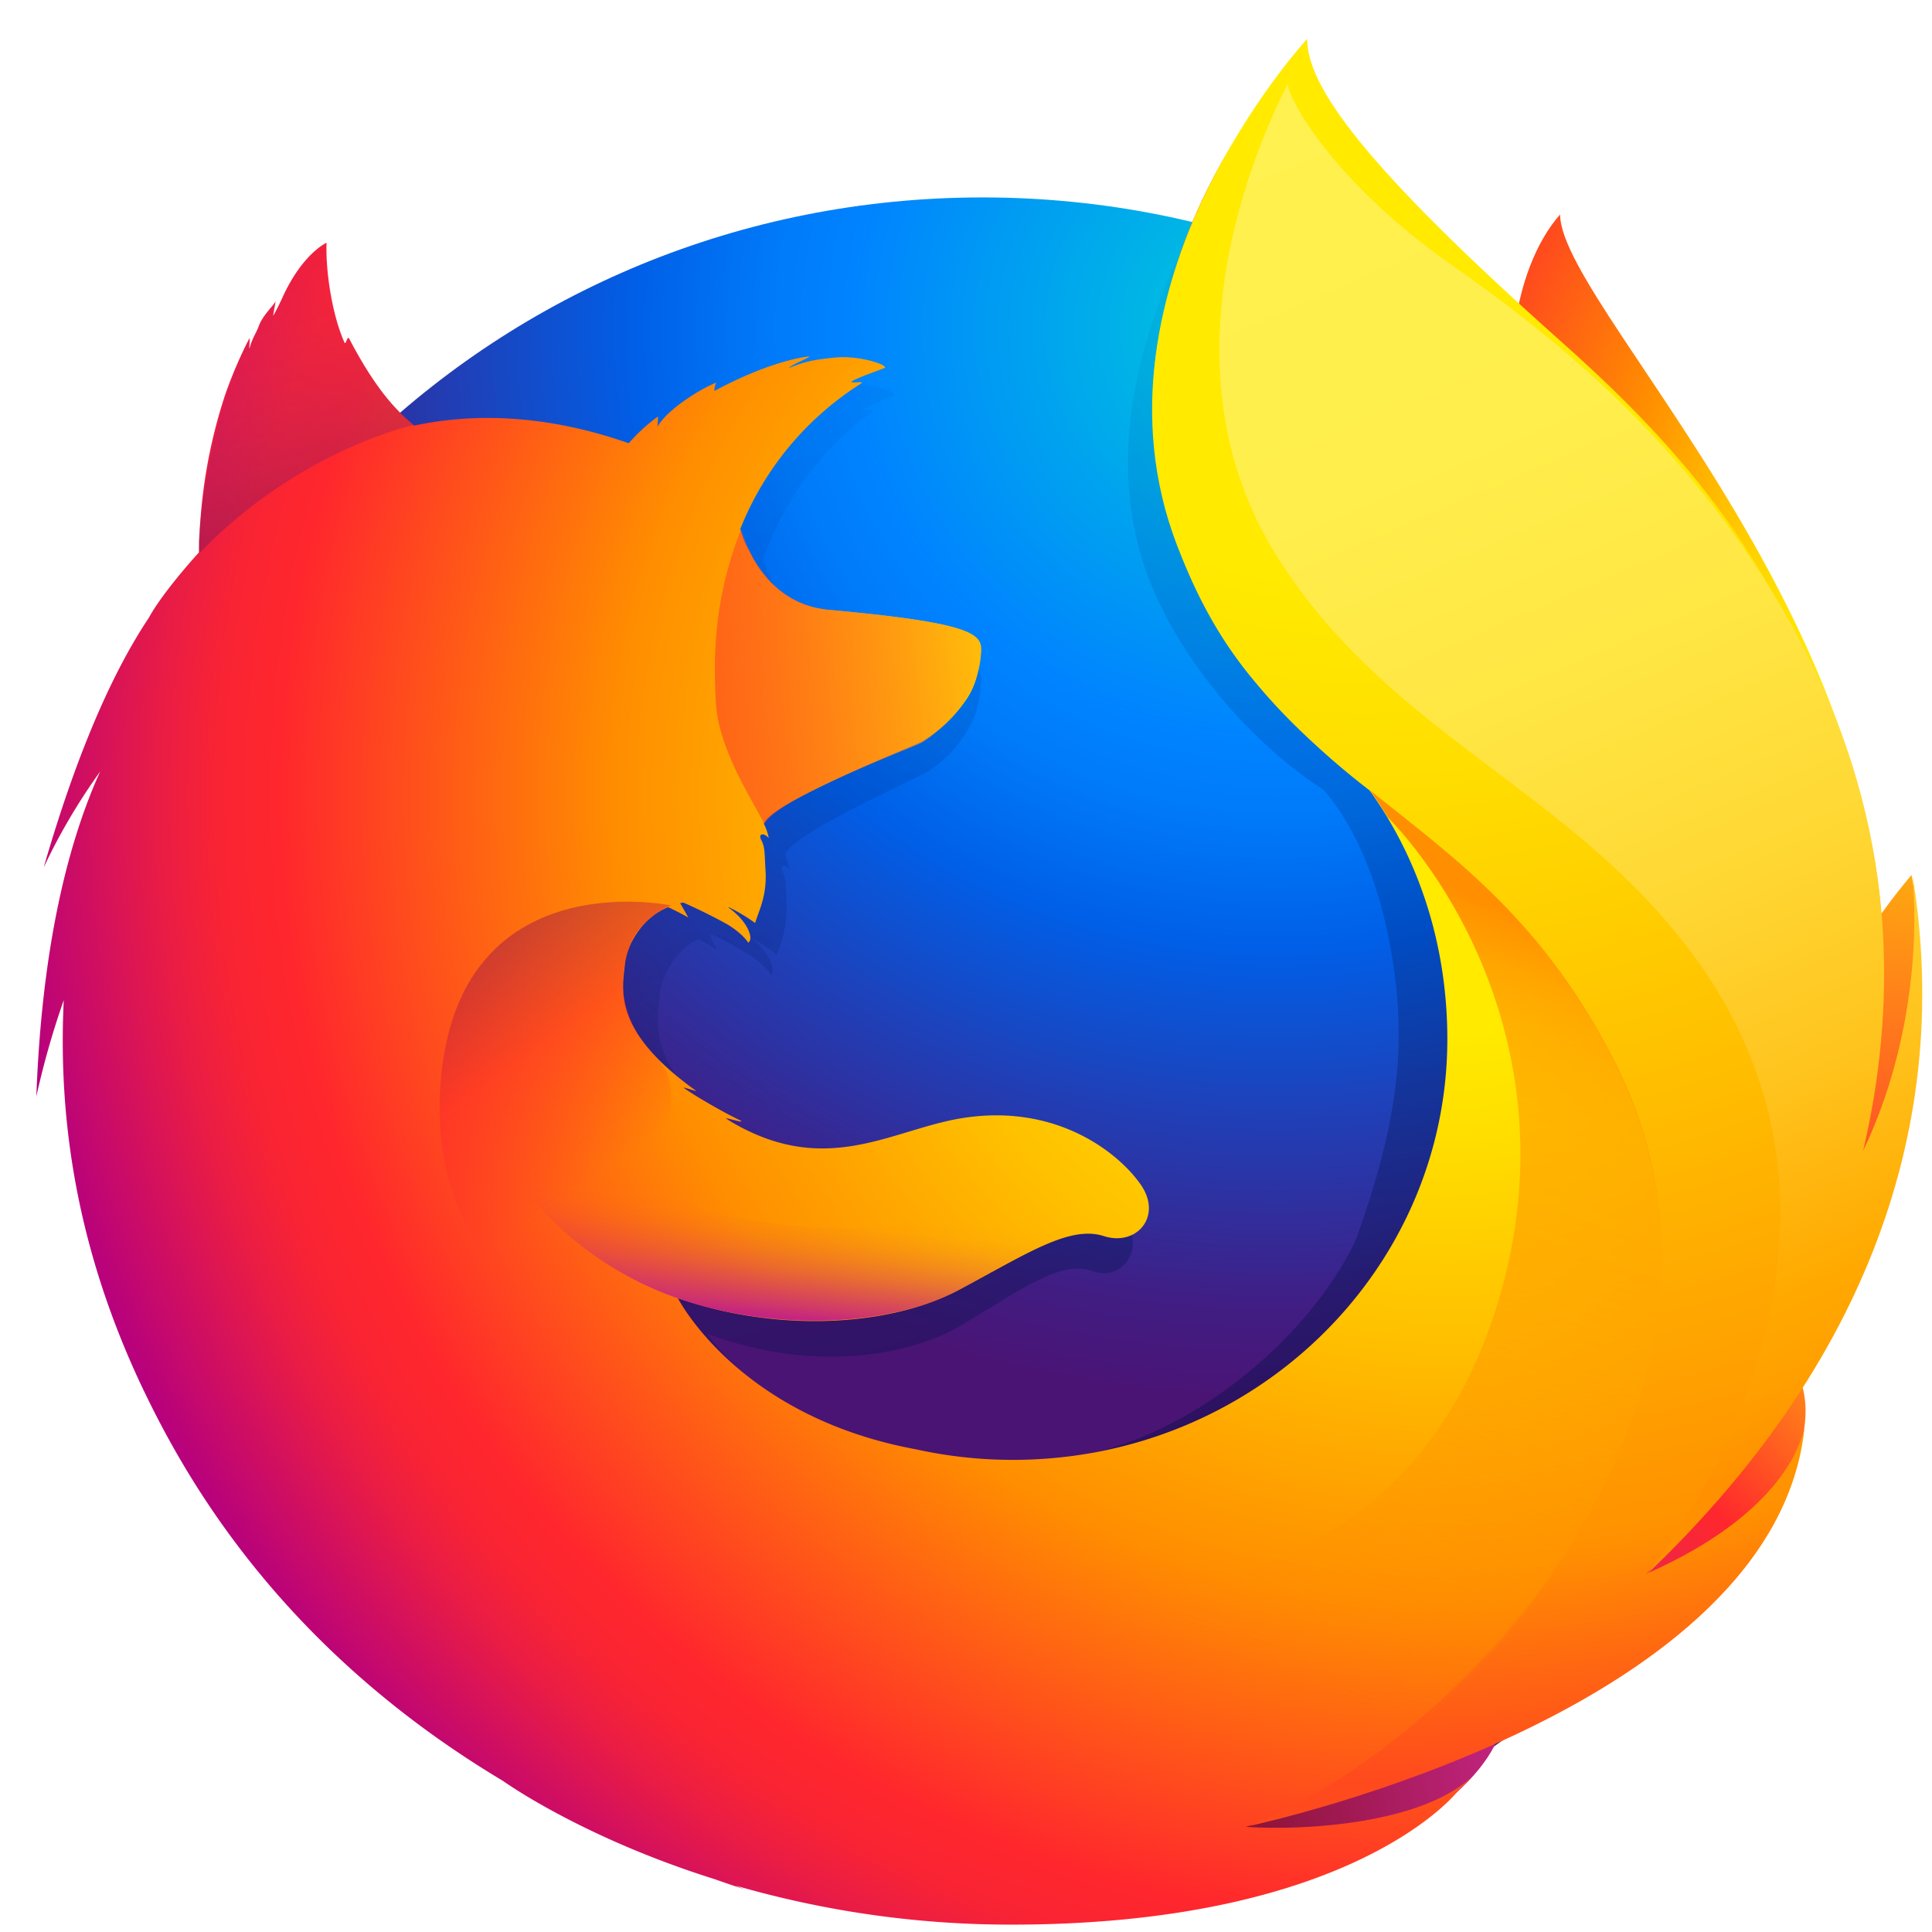
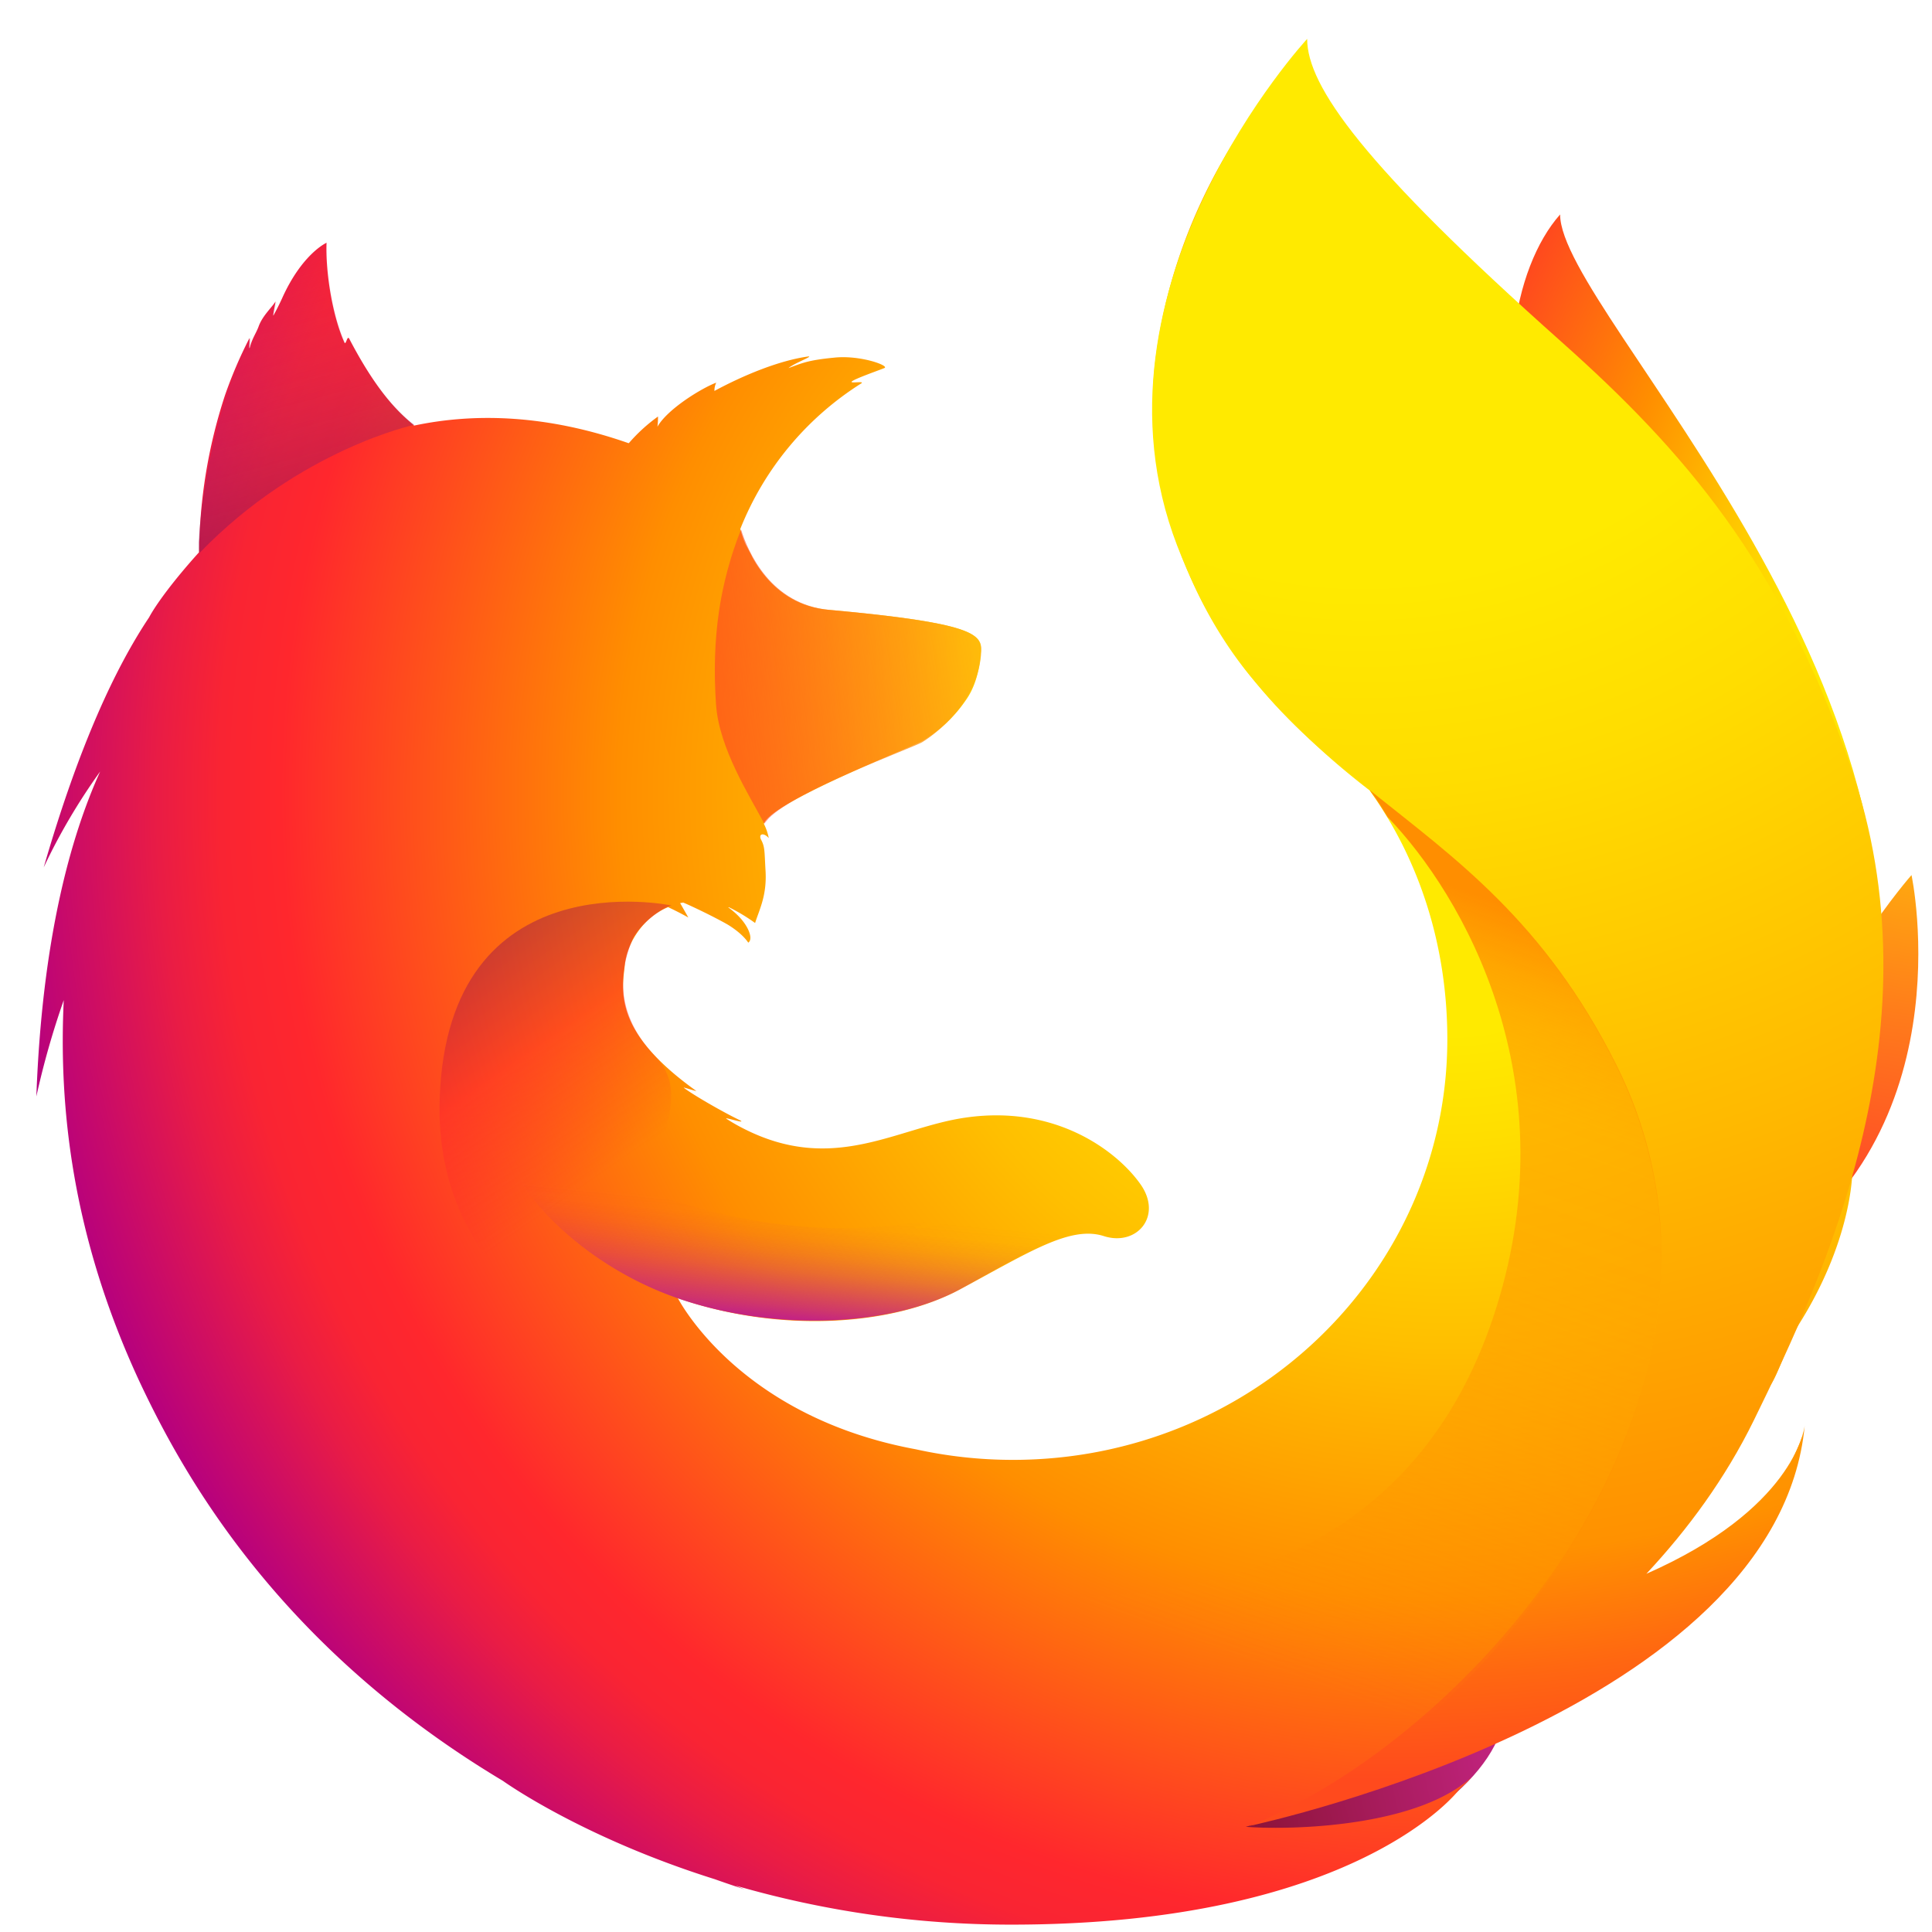
<svg xmlns="http://www.w3.org/2000/svg" width="43" height="43" fill="none" viewBox="0 0 43 43">
  <path fill="url(#a)" d="M34.723 4.773c-1.054 1.19-1.545 3.866-.476 6.58s2.707 2.124 3.728 4.89c1.348 3.651.72 8.556.72 8.556s1.621 4.547 2.75-.283c2.5-9.072-6.722-17.509-6.722-19.743" />
-   <path fill="url(#b)" d="M21.855 42.438c10.796 0 19.541-8.519 19.541-19.022S32.651 4.394 21.866 4.394 2.335 12.91 2.335 23.414c-.02 10.515 8.735 19.024 19.52 19.024" />
-   <path fill="url(#c)" d="M36.5 35.146q-.635.433-1.327.775a30 30 0 0 0 1.686-2.687c.417-.446.798-.88 1.11-1.35.15-.23.321-.515.502-.845 1.097-1.915 2.307-5.014 2.341-8.198V22.6c.006-.8-.078-1.596-.251-2.378l.024.183-.028-.141q.023.127.044.256c.224 1.843.065 3.641-.734 4.967l-.038.056c.414-2.014.552-4.24.091-6.466 0 0-.184-1.083-1.557-4.37-.792-1.89-2.193-3.442-3.434-4.572-1.087-1.303-2.074-2.175-2.618-2.732-1.136-1.16-1.613-2.029-1.808-2.596-.17-.083-2.34-2.125-2.512-2.202-.947 1.422-3.925 5.872-2.51 10.03.643 1.883 2.267 3.838 3.966 4.936.074.082 1.012 1.066 1.457 3.29.46 2.297.22 4.09-.729 6.74-1.113 2.324-3.962 4.622-6.634 4.857-5.709.503-7.799-2.777-7.799-2.777 2.04.789 4.295.625 5.667-.192 1.382-.83 2.218-1.443 2.897-1.201.668.238 1.202-.463.723-1.188a3.43 3.43 0 0 0-1.52-1.246 3.56 3.56 0 0 0-1.976-.228c-1.383.218-2.651 1.28-4.464.25a4 4 0 0 1-.34-.215c-.12-.076.388.116.27.03-.353-.186-.978-.59-1.14-.735-.027-.024.274.093.247.07-1.695-1.353-1.483-2.267-1.43-2.84.044-.459.352-1.046.87-1.284.25.132.406.233.406.233s-.107-.213-.165-.323c.02-.009.04-.006.06-.014.205.096.66.345.899.497.311.214.41.403.41.403s.082-.043.022-.23c-.022-.075-.117-.317-.425-.56h.02q.277.151.522.349c.088-.306.243-.626.209-1.198-.021-.402-.012-.506-.085-.662-.065-.133.037-.185.15-.047a1.4 1.4 0 0 0-.096-.315v-.01c.142-.48 3.004-1.726 3.213-1.872a2.9 2.9 0 0 0 .842-.886c.16-.246.28-.591.309-1.114.015-.377-.166-.628-3.06-.922-.793-.075-1.256-.631-1.52-1.144a7 7 0 0 0-.147-.31 2.4 2.4 0 0 1-.113-.36c.473-1.317 1.268-2.431 2.438-3.271.064-.057-.255.014-.191-.043.074-.066.56-.256.65-.298.113-.052-.478-.295-1-.236-.531.058-.644.12-.927.236.117-.113.491-.262.404-.261-.573.085-1.285.408-1.893.773a.44.44 0 0 1 .036-.186c-.283.117-.98.588-1.183.987q.014-.114.012-.23a3.6 3.6 0 0 0-.58.59l-.01.009c-1.646-.64-3.092-.683-4.317-.396-.268-.26-.399-.07-1.009-1.368-.041-.078.032.077 0 0-.1-.252.061.336 0 0-1.025.784-2.373 1.672-3.02 2.298-.009.026.754-.209 0 0-.265.074-.247.226-.287 1.6-.01.104 0 .22-.01.315-.517.64-.87 1.179-1.003 1.459-.669 1.116-1.406 2.857-2.12 5.61a14 14 0 0 1 1.136-2.145c-.594 1.462-1.168 3.757-1.283 7.291q.216-1.095.552-2.16a19.6 19.6 0 0 0 1.529 8.575c.41.973 1.09 2.45 2.245 4.069 3.635 3.706 8.76 6.01 14.434 6.01 5.924 0 11.244-2.512 14.9-6.5" />
-   <path fill="url(#d)" d="M32.119 37.834c7.17-.805 10.345-7.963 6.268-8.104-3.682-.115-9.662 8.483-6.268 8.104" />
  <path fill="url(#e)" d="M38.9 28.266c4.932-2.781 3.644-8.79 3.644-8.79s-1.904 2.143-3.197 5.559c-1.276 3.383-3.413 4.91-.447 3.23" />
  <path fill="url(#f)" d="M23.24 41.39c6.878 2.125 12.79-3.124 9.146-4.877-3.31-1.58-12.41 3.87-9.145 4.876" />
  <path fill="url(#g)" d="M39.41 30.82c.167-.23.393-.962.593-1.29 1.214-1.898 1.223-3.411 1.223-3.447.733-3.55.667-4.999.216-7.677-.364-2.158-1.951-5.25-3.327-6.74-1.418-1.535-.419-1.033-1.791-2.154-1.203-1.292-2.37-2.571-3.005-3.086-4.59-3.72-4.487-4.51-4.398-4.644l-.065.07c-.055-.21-.093-.386-.093-.386s-2.51 2.43-3.038 6.483c-.344 2.644.678 5.403 2.158 7.165.77.913 1.641 1.743 2.597 2.474 1.118 1.555 1.733 3.475 1.733 5.54 0 5.171-4.329 9.364-9.669 9.364a10 10 0 0 1-2.163-.236c-2.52-.466-3.975-1.697-4.7-2.534-.416-.479-.593-.828-.593-.828 2.258.783 4.755.62 6.272-.193 1.53-.821 2.455-1.43 3.206-1.19.74.239 1.33-.456.802-1.175-.518-.719-1.867-1.749-3.869-1.463-1.531.216-2.934 1.27-4.941.25a4 4 0 0 1-.376-.214c-.132-.075.43.115.299.03-.39-.185-1.082-.587-1.261-.729-.03-.024.303.092.273.068-1.876-1.341-1.642-2.247-1.585-2.815.047-.454.388-1.037.962-1.273.278.131.45.231.45.231s-.118-.21-.182-.32c.023-.008.044-.006.066-.014.227.095.73.34.995.493.345.211.454.4.454.4s.09-.043.024-.228c-.025-.076-.13-.315-.47-.558h.02q.305.15.579.349c.096-.304.27-.621.231-1.188-.023-.4-.012-.503-.093-.657-.073-.132.04-.184.166-.046a1.2 1.2 0 0 0-.107-.313v-.01c.157-.476 3.325-1.712 3.555-1.856a3.05 3.05 0 0 0 .932-.88c.176-.244.308-.586.341-1.104.011-.234-.063-.42-.902-.598-.504-.106-1.283-.209-2.484-.318-.876-.075-1.39-.626-1.682-1.135a8 8 0 0 0-.162-.308 2 2 0 0 1-.125-.356 6.8 6.8 0 0 1 2.698-3.244c.07-.056-.282.014-.212-.043.083-.065.62-.253.721-.295.124-.05-.528-.292-1.107-.233-.589.057-.713.118-1.027.234.132-.113.544-.26.447-.26-.634.086-1.422.405-2.095.768a.4.4 0 0 1 .04-.184c-.314.116-1.084.584-1.309.981q.015-.112.013-.228-.356.256-.642.585l-.012.009c-1.818-.636-3.42-.679-4.774-.392-.296-.258-.773-.65-1.447-1.936-.044-.078-.07.16-.106.085-.264-.59-.42-1.554-.396-2.218 0 0-.543.24-.991 1.24-.083.18-.137.278-.19.378-.025.029.056-.329.044-.309-.078.128-.28.307-.369.538-.06.17-.146.268-.2.482l-.013.02c-.005-.064.016-.26 0-.22q-.316.616-.543 1.27a11.5 11.5 0 0 0-.567 3.18c-.01.103 0 .22-.011.312-.572.633-.962 1.168-1.11 1.447-.74 1.108-1.555 2.833-2.345 5.564.351-.746.772-1.46 1.256-2.133-.657 1.45-1.292 3.726-1.42 7.231q.24-1.088.61-2.143c-.113 2.338.169 5.235 1.694 8.507.905 1.919 2.99 5.826 8.083 8.871 0 0 1.733 1.25 4.71 2.186q.33.117.67.228l-.207-.086a22 22 0 0 0 6.11.87c7.713.007 9.987-2.993 9.987-2.993l-.022.016q.162-.149.314-.31c-1.217 1.113-3.995 1.188-5.032 1.11 1.77-.504 2.936-.93 5.202-1.772q.397-.143.814-.325l.088-.04.165-.075a15.5 15.5 0 0 0 3.093-1.876c2.276-1.762 2.773-3.479 3.03-4.61a6 6 0 0 1-.228.525c-.586 1.214-1.886 1.962-3.297 2.601a29 29 0 0 0 1.865-2.663c.464-.446.606-1.14.952-1.605" />
  <path fill="url(#h)" d="M36.64 35.03c.928-.992 1.76-2.126 2.392-3.413 1.625-3.309 4.139-8.81 2.158-14.557-1.563-4.54-3.71-7.024-6.435-9.45-4.426-3.94-5.662-5.698-5.662-6.744 0 0-5.11 5.52-2.894 11.276s6.755 5.545 9.759 11.553c3.533 7.069-2.86 14.783-8.144 16.943.323-.07 11.753-2.576 12.353-8.91-.016.117-.273 1.869-3.527 3.301" />
  <path fill="url(#i)" d="M21.839 14.49c.017-.375-.183-.626-3.376-.916-1.313-.118-1.816-1.293-1.97-1.789-.467 1.176-.66 2.41-.556 3.902.07.978.748 2.027 1.073 2.644 0 0 .072-.09.105-.124.61-.615 3.167-1.553 3.407-1.686.265-.164 1.272-.877 1.317-2.032" />
  <path fill="url(#j)" d="M7.78 7.54c-.044-.078-.07.16-.105.085-.264-.589-.422-1.544-.384-2.218 0 0-.543.24-.991 1.24-.083.18-.137.279-.19.378-.025.029.056-.329.044-.31-.078.129-.28.307-.368.529-.072.18-.147.278-.203.502-.017.06.017-.27 0-.23-1.042 1.952-1.242 4.909-1.132 4.78C6.674 10 9.22 9.455 9.22 9.455c-.27-.193-.86-.751-1.44-1.914z" />
  <path fill="url(#k)" d="M16.213 31.58c-3.07-1.27-6.56-3.06-6.427-7.129.18-5.357 5.157-4.298 5.157-4.298-.188.042-.69.39-.868.76-.188.462-.531 1.504.509 2.597 1.632 1.714-3.355 4.067 4.343 8.512.194.102-1.805-.061-2.714-.442" />
  <path fill="url(#l)" d="M15.125 28.91c2.177.734 4.71.605 6.23-.208 1.017-.548 2.32-1.426 3.122-1.209-.695-.266-1.22-.39-1.853-.42-.108 0-.237 0-.352-.014a6 6 0 0 0-.694.037c-.392.035-.826.274-1.221.235-.021 0 .383-.16.352-.154-.21.043-.437.052-.677.08-.152.017-.284.036-.435.043-4.534.373-8.364-2.38-8.364-2.38-.326 1.066 1.46 3.169 3.897 3.99z" />
-   <path fill="url(#m)" d="M36.636 35.056c4.586-4.362 6.906-9.663 5.925-15.61 0 0 .392 3.05-1.094 6.169.713-3.045.797-6.83-1.1-10.748-2.53-5.23-6.693-7.983-8.282-9.131-2.408-1.74-3.405-3.511-3.424-3.877-.72 1.428-2.895 6.321-.234 10.535 2.494 3.948 6.421 5.118 9.171 8.743 5.066 6.67-.962 13.92-.962 13.92" />
  <path fill="url(#n)" d="M35.979 23.707c-1.603-3.207-3.602-4.606-5.494-6.122.22.298.274.404.396.597 1.665 1.72 4.12 5.914 2.338 11.18-3.356 9.91-16.777 5.243-18.186 3.932.57 5.736 10.477 8.48 16.93 4.763 3.672-3.37 6.642-9.093 4.016-14.35" />
  <defs>
    <radialGradient id="a" cx="0" cy="0" r="1" gradientTransform="rotate(2.19 -341.097 1107.413)scale(15.096 21.56)" gradientUnits="userSpaceOnUse">
      <stop offset=".1" stop-color="#ffea00" />
      <stop offset=".17" stop-color="#ffde00" />
      <stop offset=".28" stop-color="#ffbf00" />
      <stop offset=".43" stop-color="#ff8e00" />
      <stop offset=".77" stop-color="#ff272d" />
      <stop offset=".87" stop-color="#e0255a" />
      <stop offset=".95" stop-color="#cc2477" />
      <stop offset="1" stop-color="#c42482" />
    </radialGradient>
    <radialGradient id="b" cx="0" cy="0" r="1" gradientTransform="matrix(42.842 0 0 41.508 28.337 7.41)" gradientUnits="userSpaceOnUse">
      <stop stop-color="#00ccda" />
      <stop offset=".22" stop-color="#0083ff" />
      <stop offset=".26" stop-color="#007af9" />
      <stop offset=".33" stop-color="#005fe7" />
      <stop offset=".44" stop-color="#2639ad" />
      <stop offset=".52" stop-color="#401e84" />
      <stop offset=".57" stop-color="#4a1475" />
    </radialGradient>
    <radialGradient id="d" cx="0" cy="0" r="1" gradientTransform="rotate(5.444 -280.769 469.685)scale(14.399 13.958)" gradientUnits="userSpaceOnUse">
      <stop stop-color="#ffea00" />
      <stop offset=".5" stop-color="#ff272d" />
      <stop offset="1" stop-color="#c42482" />
    </radialGradient>
    <radialGradient id="e" cx="0" cy="0" r="1" gradientTransform="rotate(5.444 -139.367 463.496)scale(24.044 23.309)" gradientUnits="userSpaceOnUse">
      <stop stop-color="#ffe900" />
      <stop offset=".16" stop-color="#ffaf0e" />
      <stop offset=".32" stop-color="#ff7a1b" />
      <stop offset=".47" stop-color="#ff4e26" />
      <stop offset=".62" stop-color="#ff2c2e" />
      <stop offset=".76" stop-color="#ff1434" />
      <stop offset=".89" stop-color="#ff0538" />
      <stop offset="1" stop-color="#ff0039" />
    </radialGradient>
    <radialGradient id="f" cx="0" cy="0" r="1" gradientTransform="rotate(5.444 -368.274 487.08)scale(22.063 21.389)" gradientUnits="userSpaceOnUse">
      <stop stop-color="#ff272d" />
      <stop offset=".5" stop-color="#c42482" />
      <stop offset=".99" stop-color="#620700" />
    </radialGradient>
    <radialGradient id="g" cx="0" cy="0" r="1" gradientTransform="matrix(34.433 0 0 33.361 32.293 17.675)" gradientUnits="userSpaceOnUse">
      <stop offset=".16" stop-color="#ffea00" />
      <stop offset=".23" stop-color="#ffde00" />
      <stop offset=".37" stop-color="#ffbf00" />
      <stop offset=".54" stop-color="#ff8e00" />
      <stop offset=".76" stop-color="#ff272d" />
      <stop offset=".8" stop-color="#f92433" />
      <stop offset=".84" stop-color="#e91c45" />
      <stop offset=".89" stop-color="#cf0e62" />
      <stop offset=".94" stop-color="#b5007f" />
    </radialGradient>
    <radialGradient id="h" cx="0" cy="0" r="1" gradientTransform="matrix(39.243 0 0 38.021 30.32 2.2)" gradientUnits="userSpaceOnUse">
      <stop offset=".28" stop-color="#ffea00" />
      <stop offset=".4" stop-color="#fd0" />
      <stop offset=".63" stop-color="#ffba00" />
      <stop offset=".86" stop-color="#ff9100" />
      <stop offset=".93" stop-color="#ff6711" />
      <stop offset=".99" stop-color="#ff4a1d" />
    </radialGradient>
    <linearGradient id="c" x1="24.612" x2="16.66" y1="31.971" y2="5.121" gradientUnits="userSpaceOnUse">
      <stop stop-color="#000f43" stop-opacity=".4" />
      <stop offset=".48" stop-color="#001962" stop-opacity=".17" />
      <stop offset="1" stop-color="#002079" stop-opacity="0" />
    </linearGradient>
    <linearGradient id="i" x1="7.356" x2="24.234" y1="16.448" y2="13.788" gradientUnits="userSpaceOnUse">
      <stop stop-color="#c42482" stop-opacity=".5" />
      <stop offset=".47" stop-color="#ff272d" stop-opacity=".5" />
      <stop offset=".49" stop-color="#ff2c2c" stop-opacity=".51" />
      <stop offset=".68" stop-color="#ff7a1a" stop-opacity=".72" />
      <stop offset=".83" stop-color="#ffb20d" stop-opacity=".87" />
      <stop offset=".94" stop-color="#ffd605" stop-opacity=".96" />
      <stop offset="1" stop-color="#ffe302" />
    </linearGradient>
    <linearGradient id="j" x1="7.195" x2="5.533" y1="12.153" y2="5.987" gradientUnits="userSpaceOnUse">
      <stop stop-color="#891551" stop-opacity=".6" />
      <stop offset="1" stop-color="#c42482" stop-opacity="0" />
    </linearGradient>
    <linearGradient id="k" x1="10.444" x2="13.925" y1="20.769" y2="25.788" gradientUnits="userSpaceOnUse">
      <stop offset=".01" stop-color="#891551" stop-opacity=".5" />
      <stop offset=".48" stop-color="#ff272d" stop-opacity=".5" />
      <stop offset="1" stop-color="#ff272d" stop-opacity="0" />
    </linearGradient>
    <linearGradient id="l" x1="17.519" x2="17.831" y1="29.325" y2="26.166" gradientUnits="userSpaceOnUse">
      <stop stop-color="#c42482" />
      <stop offset=".08" stop-color="#c42482" stop-opacity=".81" />
      <stop offset=".21" stop-color="#c42482" stop-opacity=".57" />
      <stop offset=".33" stop-color="#c42482" stop-opacity=".36" />
      <stop offset=".45" stop-color="#c42482" stop-opacity=".2" />
      <stop offset=".56" stop-color="#c42482" stop-opacity=".09" />
      <stop offset=".67" stop-color="#c42482" stop-opacity=".02" />
      <stop offset=".77" stop-color="#c42482" stop-opacity="0" />
    </linearGradient>
    <linearGradient id="m" x1="28.131" x2="40.892" y1="2.406" y2="31.858" gradientUnits="userSpaceOnUse">
      <stop stop-color="#fff14f" />
      <stop offset=".27" stop-color="#ffee4c" />
      <stop offset=".45" stop-color="#ffe643" />
      <stop offset=".61" stop-color="#ffd834" />
      <stop offset=".76" stop-color="#ffc41e" />
      <stop offset=".89" stop-color="#ffab02" />
      <stop offset=".9" stop-color="#ffa900" />
      <stop offset=".95" stop-color="#ffa000" />
      <stop offset="1" stop-color="#ff9100" />
    </linearGradient>
    <linearGradient id="n" x1="30.787" x2="24.76" y1="19.172" y2="35.877" gradientUnits="userSpaceOnUse">
      <stop stop-color="#ff8e00" />
      <stop offset=".04" stop-color="#ff8e00" stop-opacity=".86" />
      <stop offset=".08" stop-color="#ff8e00" stop-opacity=".73" />
      <stop offset=".13" stop-color="#ff8e00" stop-opacity=".63" />
      <stop offset=".18" stop-color="#ff8e00" stop-opacity=".56" />
      <stop offset=".23" stop-color="#ff8e00" stop-opacity=".51" />
      <stop offset=".28" stop-color="#ff8e00" stop-opacity=".5" />
      <stop offset=".39" stop-color="#ff8e00" stop-opacity=".48" />
      <stop offset=".52" stop-color="#ff8e00" stop-opacity=".42" />
      <stop offset=".68" stop-color="#ff8e00" stop-opacity=".31" />
      <stop offset=".84" stop-color="#ff8e00" stop-opacity=".17" />
      <stop offset="1" stop-color="#ff8e00" stop-opacity="0" />
    </linearGradient>
  </defs>
</svg>